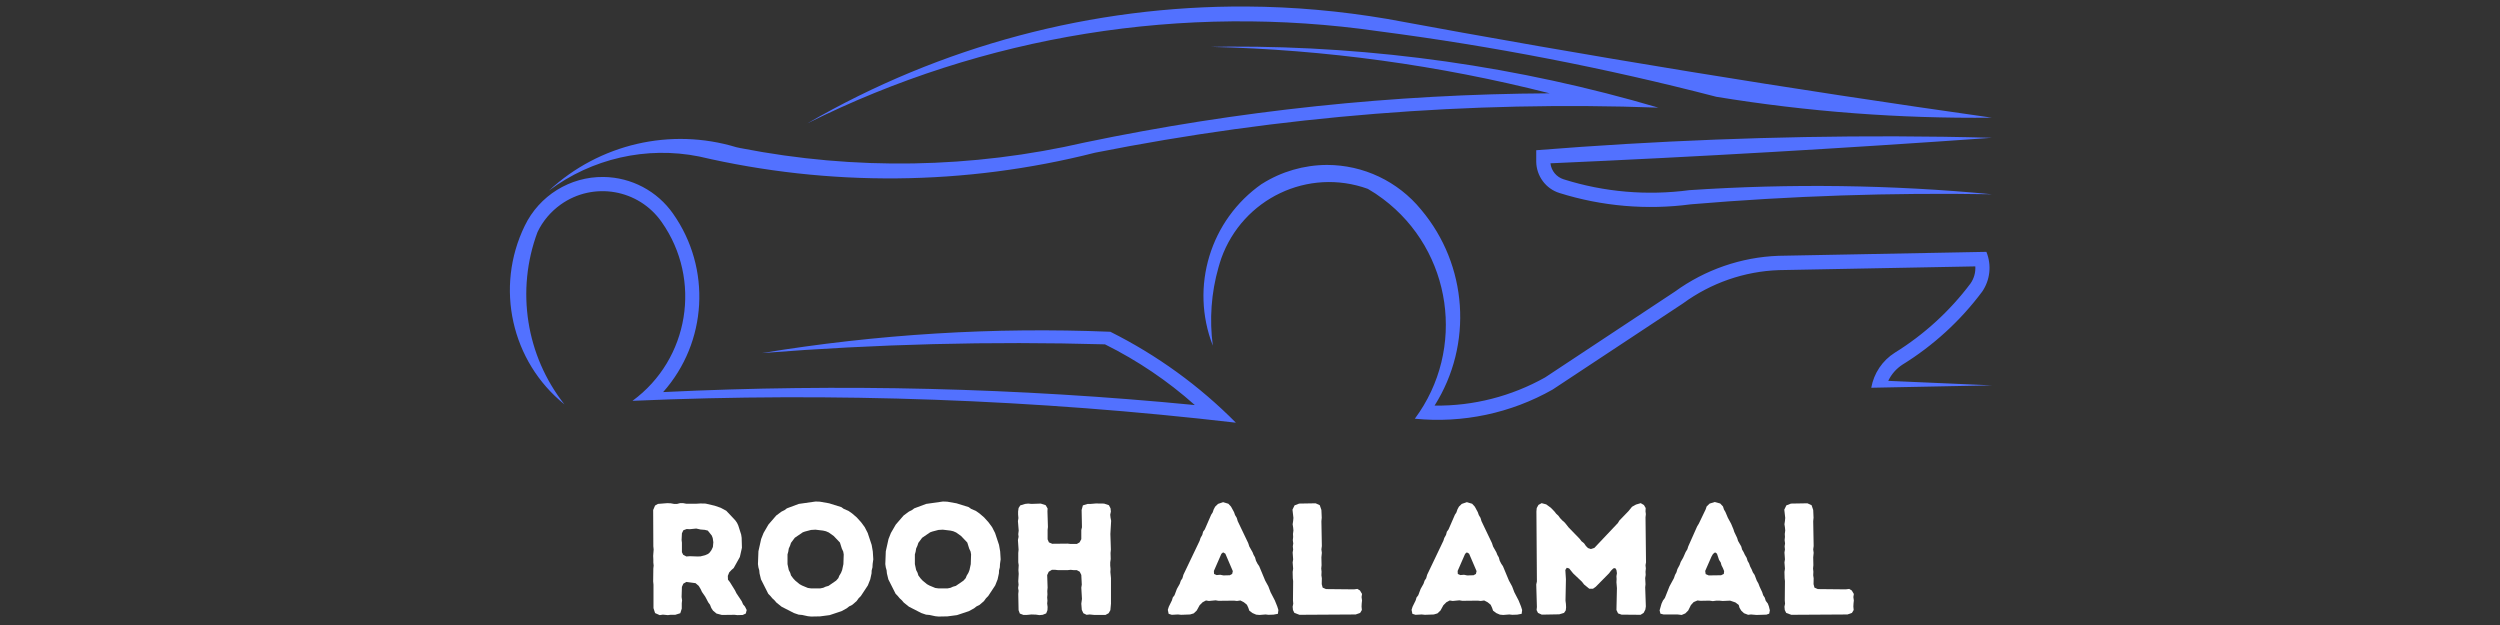
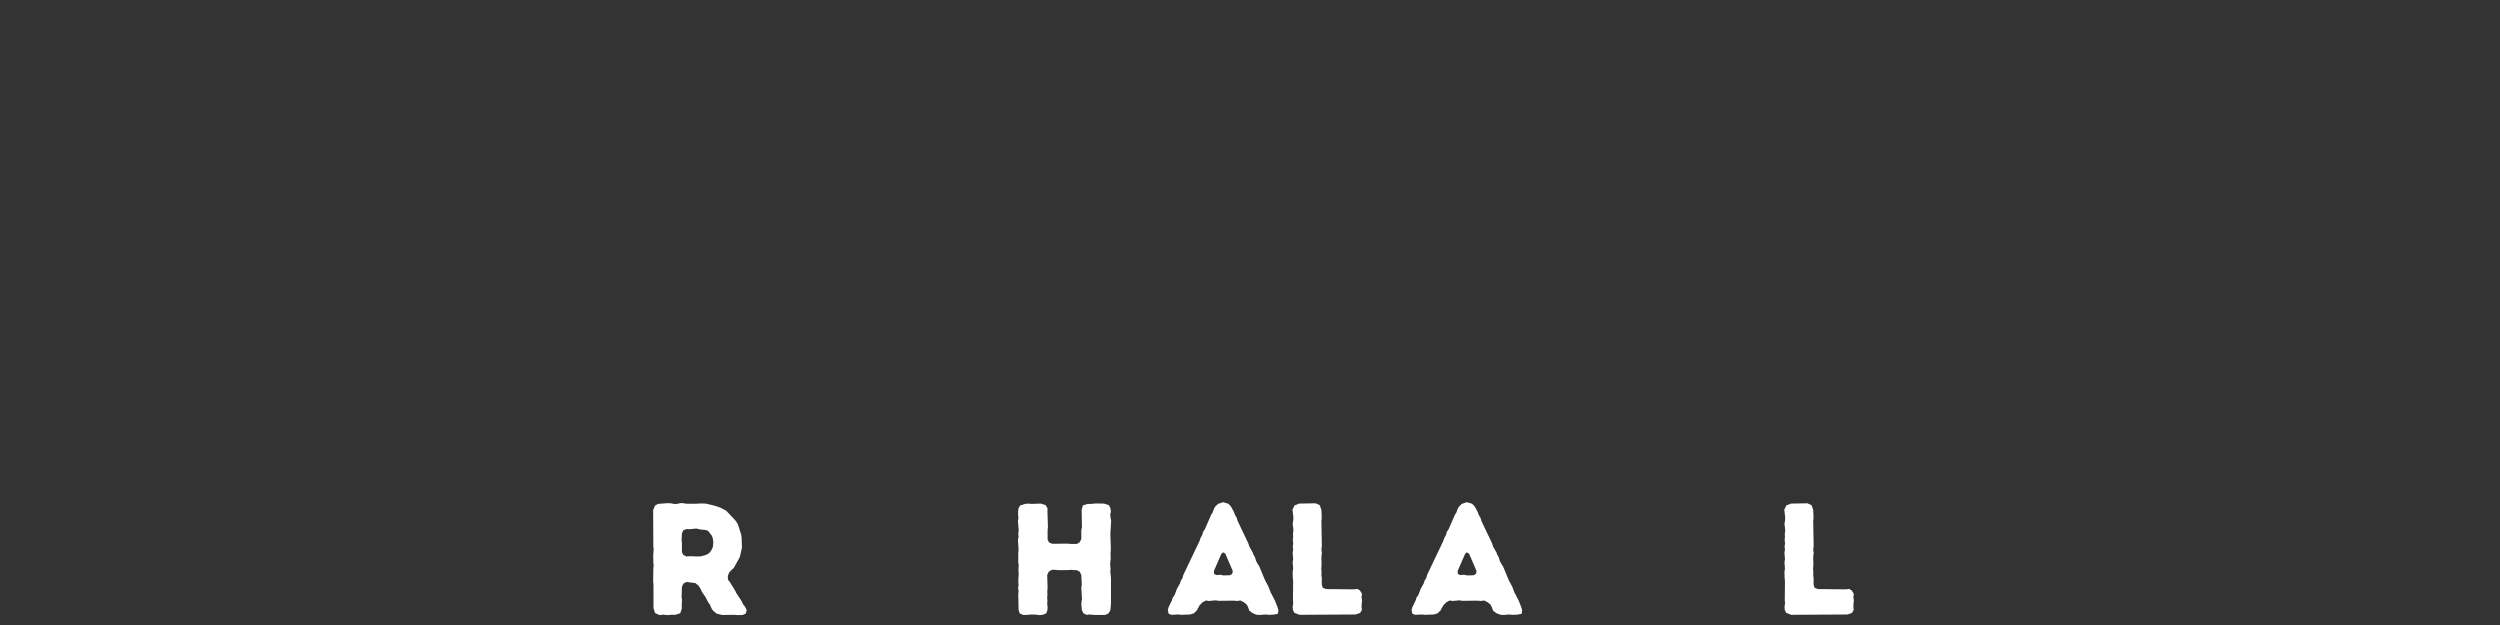
<svg xmlns="http://www.w3.org/2000/svg" width="240" zoomAndPan="magnify" viewBox="0 0 180 45" height="60" preserveAspectRatio="xMidYMid meet" version="1.0">
  <rect x="0" y="0" width="180" height="45" fill="#333333" stroke="none" />
  <defs>
    <g />
    <clipPath id="71fd254f7e">
      <path d="M 36.719 0.461 L 143.426 0.461 L 143.426 30.434 L 36.719 30.434 Z M 36.719 0.461 " clip-rule="nonzero" />
    </clipPath>
  </defs>
  <g clip-path="url(#71fd254f7e)">
-     <path fill="#5271ff" d="M 43.465 12.742 C 45.453 12.77 47.32 13.75 48.465 15.391 C 51.23 19.316 50.93 24.641 47.746 28.23 C 60.508 27.613 73.305 27.926 86.027 29.164 C 84.074 27.422 81.898 25.957 79.559 24.793 C 71.324 24.562 63.082 24.773 54.859 25.422 C 63.16 24.059 71.551 23.543 79.945 23.887 C 83.301 25.566 86.348 27.773 88.984 30.434 C 74.566 28.758 60.043 28.23 45.539 28.859 C 49.621 25.871 50.559 20.133 47.641 15.988 C 45.984 13.617 42.727 13.055 40.375 14.723 C 39.656 15.238 39.078 15.914 38.699 16.715 C 37.137 20.906 37.875 25.613 40.641 29.117 C 36.812 26.031 35.621 20.688 37.781 16.258 C 38.832 14.082 41.047 12.711 43.453 12.742 Z M 95.539 11.875 C 98.164 11.875 100.652 13.055 102.32 15.094 C 105.676 19.078 106.074 24.793 103.289 29.203 C 106.074 29.242 108.82 28.535 111.246 27.176 L 120.586 21 C 122.766 19.418 125.359 18.516 128.051 18.418 L 143.02 18.133 C 143.406 19.086 143.293 20.164 142.715 21 C 141.145 23.105 139.191 24.887 136.965 26.262 C 136.531 26.547 136.18 26.945 135.953 27.422 L 143.426 27.746 L 134.73 27.918 C 134.918 26.871 135.535 25.957 136.426 25.395 C 138.539 24.086 140.395 22.391 141.883 20.402 C 142.129 20.047 142.25 19.609 142.223 19.18 L 128.078 19.449 C 125.598 19.535 123.191 20.371 121.172 21.848 L 111.785 28.051 C 108.773 29.758 105.305 30.488 101.867 30.148 C 105.582 25.145 104.559 18.059 99.574 14.32 C 99.223 14.055 98.863 13.816 98.484 13.598 C 94.191 12.047 89.477 14.293 87.93 18.609 C 87.863 18.82 87.789 19.039 87.73 19.258 C 87.211 21.078 87.07 23 87.324 24.887 C 85.668 20.648 87.137 15.828 90.859 13.234 L 90.867 13.234 C 92.262 12.352 93.879 11.883 95.539 11.875 Z M 136.445 9.816 C 138.773 9.824 141.094 9.855 143.418 9.922 C 132.836 10.672 122.234 11.293 111.633 11.758 C 111.691 12.301 112.07 12.75 112.582 12.91 C 115.508 13.836 118.598 14.094 121.637 13.691 C 128.895 13.207 136.18 13.301 143.426 13.988 C 136.188 13.863 128.949 14.102 121.742 14.711 C 118.566 15.133 115.336 14.855 112.277 13.895 C 111.301 13.59 110.629 12.684 110.609 11.656 L 110.609 10.816 C 119.211 10.129 127.832 9.797 136.465 9.816 Z M 88.527 3.355 C 98.977 3.316 109.371 4.793 119.402 7.75 C 105.797 7.254 92.184 8.348 78.836 10.996 C 69.496 13.371 59.719 13.457 50.332 11.266 C 46.551 10.512 42.621 11.406 39.523 13.723 C 43.16 10.359 48.285 9.168 53.012 10.598 C 53.125 10.625 53.238 10.652 53.355 10.672 L 53.363 10.672 C 61.559 12.273 69.988 12.129 78.125 10.254 C 89.133 7.957 100.34 6.777 111.578 6.719 C 103.59 4.691 95.406 3.566 87.172 3.375 C 87.629 3.367 88.082 3.355 88.539 3.355 Z M 89.75 0.469 C 93.152 0.488 96.531 0.793 99.887 1.363 C 114.344 4.043 128.855 6.414 143.418 8.473 C 136.777 8.547 130.137 8.043 123.578 6.969 C 115.574 4.891 107.457 3.316 99.262 2.25 C 85.195 0.223 70.852 2.535 58.129 8.883 C 67.742 3.309 78.656 0.402 89.75 0.469 " fill-opacity="1" fill-rule="nonzero" />
-   </g>
+     </g>
  <g fill="#ffffff" fill-opacity="1">
    <g transform="translate(46.192, 44.254)">
      <g>
        <path d="M 0.859 -0.469 L 0.973 -0.113 L 1.305 0.035 L 1.531 0 L 1.898 0.035 L 2.082 0.012 L 2.426 0.012 L 2.789 -0.102 L 2.895 -0.434 L 2.895 -0.824 L 2.918 -1.031 L 2.883 -1.27 L 2.906 -2 L 3.008 -2.23 L 3.227 -2.355 L 3.887 -2.266 L 4.117 -2.07 L 4.254 -1.84 L 4.348 -1.637 L 4.586 -1.293 L 4.805 -0.879 L 4.93 -0.711 L 5.02 -0.48 L 5.148 -0.285 L 5.398 -0.078 L 5.785 0.023 L 6.691 0.012 L 6.906 0.035 L 7.285 0.023 L 7.504 -0.078 L 7.57 -0.332 L 7.445 -0.582 L 7.309 -0.742 L 7.215 -0.961 L 6.828 -1.543 L 6.727 -1.75 L 6.359 -2.344 L 6.223 -2.516 L 6.211 -2.789 L 6.312 -3.043 L 6.473 -3.215 L 6.633 -3.352 L 7.078 -4.152 L 7.227 -4.816 L 7.207 -5.535 L 7.172 -5.766 L 6.965 -6.414 L 6.875 -6.609 L 6.746 -6.793 L 6.098 -7.48 L 5.695 -7.695 L 5.262 -7.844 L 4.609 -7.996 L 4.242 -8.004 L 3.91 -7.984 L 3.227 -7.984 L 2.996 -8.027 L 2.77 -8.027 L 2.562 -7.973 L 2.332 -7.973 L 2.105 -8.016 L 1.852 -8.027 L 1.18 -7.973 L 0.973 -7.855 L 0.836 -7.535 L 0.848 -4.918 L 0.871 -4.688 L 0.836 -4.23 L 0.848 -3.98 L 0.848 -3.75 L 0.871 -3.535 L 0.848 -3.316 L 0.836 -2.391 L 0.859 -2.16 Z M 3.227 -4.188 L 2.996 -4.312 L 2.906 -4.496 L 2.906 -5.18 L 2.883 -5.375 L 2.906 -5.855 L 3.008 -6.074 L 3.246 -6.164 L 3.477 -6.152 L 3.934 -6.199 L 4.254 -6.129 L 4.551 -6.105 L 4.77 -6.051 L 5.055 -5.695 L 5.125 -5.512 L 5.168 -5.215 L 5.137 -4.871 L 5.031 -4.645 L 4.906 -4.473 L 4.781 -4.367 L 4.574 -4.277 L 4.242 -4.195 L 4.027 -4.188 L 3.477 -4.207 Z M 3.227 -4.188 " />
      </g>
    </g>
  </g>
  <g fill="#ffffff" fill-opacity="1">
    <g transform="translate(54.127, 44.254)">
      <g>
-         <path d="M 4.277 0.137 L 4.918 0.125 L 5.605 0.035 L 6.461 -0.25 L 6.84 -0.457 L 7.012 -0.594 L 7.227 -0.699 L 7.547 -0.973 L 7.695 -1.18 L 7.855 -1.34 L 8.359 -2.105 L 8.531 -2.539 L 8.625 -2.973 L 8.633 -3.18 L 8.691 -3.406 L 8.703 -3.648 L 8.75 -3.98 L 8.715 -4.551 L 8.633 -5.02 L 8.348 -5.879 L 8.133 -6.301 L 7.879 -6.645 L 7.559 -7 L 7.227 -7.285 L 6.965 -7.469 L 6.621 -7.617 L 6.449 -7.742 L 5.57 -8.016 L 4.906 -8.133 L 4.598 -8.145 L 3.387 -7.973 L 2.527 -7.652 L 2.355 -7.523 L 2.148 -7.422 L 1.762 -7.137 L 1.199 -6.484 L 0.848 -5.879 L 0.676 -5.445 L 0.48 -4.562 L 0.445 -3.637 L 0.48 -3.398 L 0.539 -3.191 L 0.559 -2.973 L 0.664 -2.539 L 1.188 -1.5 L 1.328 -1.359 L 1.477 -1.18 L 1.648 -1.02 L 1.773 -0.871 L 2.148 -0.57 L 3.043 -0.113 L 3.375 0 L 3.625 0.023 L 4.039 0.113 Z M 4.918 -1.887 L 4.289 -1.887 L 4.039 -1.922 L 3.625 -2.094 L 3.441 -2.195 L 3.133 -2.449 L 2.984 -2.609 L 2.824 -2.824 L 2.77 -3.008 L 2.664 -3.215 L 2.574 -3.637 L 2.574 -4.336 L 2.629 -4.539 L 2.664 -4.758 L 2.758 -4.965 L 2.824 -5.168 L 3.098 -5.535 L 3.672 -5.926 L 3.82 -5.98 L 4.266 -6.098 L 4.586 -6.117 L 5.137 -6.051 L 5.34 -6.004 L 5.547 -5.914 L 5.902 -5.66 L 6.348 -5.191 L 6.484 -4.758 L 6.586 -4.539 L 6.621 -4.336 L 6.598 -3.637 L 6.508 -3.215 L 6.426 -3.008 L 6.301 -2.801 L 6.234 -2.629 L 6.074 -2.449 L 5.523 -2.07 L 5.316 -2.012 L 5.148 -1.934 Z M 4.918 -1.887 " />
-       </g>
+         </g>
    </g>
  </g>
  <g fill="#ffffff" fill-opacity="1">
    <g transform="translate(63.297, 44.254)">
      <g>
-         <path d="M 4.277 0.137 L 4.918 0.125 L 5.605 0.035 L 6.461 -0.25 L 6.84 -0.457 L 7.012 -0.594 L 7.227 -0.699 L 7.547 -0.973 L 7.695 -1.18 L 7.855 -1.34 L 8.359 -2.105 L 8.531 -2.539 L 8.625 -2.973 L 8.633 -3.18 L 8.691 -3.406 L 8.703 -3.648 L 8.75 -3.98 L 8.715 -4.551 L 8.633 -5.02 L 8.348 -5.879 L 8.133 -6.301 L 7.879 -6.645 L 7.559 -7 L 7.227 -7.285 L 6.965 -7.469 L 6.621 -7.617 L 6.449 -7.742 L 5.57 -8.016 L 4.906 -8.133 L 4.598 -8.145 L 3.387 -7.973 L 2.527 -7.652 L 2.355 -7.523 L 2.148 -7.422 L 1.762 -7.137 L 1.199 -6.484 L 0.848 -5.879 L 0.676 -5.445 L 0.48 -4.562 L 0.445 -3.637 L 0.48 -3.398 L 0.539 -3.191 L 0.559 -2.973 L 0.664 -2.539 L 1.188 -1.5 L 1.328 -1.359 L 1.477 -1.18 L 1.648 -1.02 L 1.773 -0.871 L 2.148 -0.57 L 3.043 -0.113 L 3.375 0 L 3.625 0.023 L 4.039 0.113 Z M 4.918 -1.887 L 4.289 -1.887 L 4.039 -1.922 L 3.625 -2.094 L 3.441 -2.195 L 3.133 -2.449 L 2.984 -2.609 L 2.824 -2.824 L 2.77 -3.008 L 2.664 -3.215 L 2.574 -3.637 L 2.574 -4.336 L 2.629 -4.539 L 2.664 -4.758 L 2.758 -4.965 L 2.824 -5.168 L 3.098 -5.535 L 3.672 -5.926 L 3.82 -5.98 L 4.266 -6.098 L 4.586 -6.117 L 5.137 -6.051 L 5.34 -6.004 L 5.547 -5.914 L 5.902 -5.66 L 6.348 -5.191 L 6.484 -4.758 L 6.586 -4.539 L 6.621 -4.336 L 6.598 -3.637 L 6.508 -3.215 L 6.426 -3.008 L 6.301 -2.801 L 6.234 -2.629 L 6.074 -2.449 L 5.523 -2.07 L 5.316 -2.012 L 5.148 -1.934 Z M 4.918 -1.887 " />
-       </g>
+         </g>
    </g>
  </g>
  <g fill="#ffffff" fill-opacity="1">
    <g transform="translate(72.467, 44.254)">
      <g>
        <path d="M 0.871 -0.32 L 0.961 -0.078 L 1.223 0.023 L 1.441 0.023 L 1.797 -0.012 L 2.129 0 L 2.367 0.035 L 2.609 0.012 L 2.859 -0.09 L 2.949 -0.32 L 2.961 -0.551 L 2.93 -0.801 L 2.949 -1.008 L 2.93 -1.234 L 2.949 -1.453 L 2.938 -1.703 L 2.961 -1.945 L 2.93 -2.848 L 3.043 -3.09 L 3.27 -3.227 L 3.512 -3.227 L 3.719 -3.203 L 4.391 -3.203 L 4.621 -3.227 L 4.848 -3.203 L 5.066 -3.203 L 5.273 -3.09 L 5.387 -2.859 L 5.422 -2.16 L 5.387 -1.945 L 5.434 -1.133 L 5.387 -0.789 L 5.422 -0.344 L 5.535 -0.102 L 5.766 0.012 L 5.992 -0.012 L 6.336 0.023 L 7.125 0.023 L 7.355 -0.102 L 7.48 -0.32 L 7.523 -0.789 L 7.523 -2.629 L 7.48 -3.066 L 7.492 -3.293 L 7.469 -3.535 L 7.469 -3.762 L 7.504 -4.004 L 7.492 -4.438 L 7.516 -4.688 L 7.48 -5.809 L 7.535 -6.758 L 7.492 -6.977 L 7.469 -7.195 L 7.516 -7.422 L 7.492 -7.652 L 7.375 -7.879 L 7.023 -7.996 L 6.438 -8.004 L 6.074 -7.973 L 5.844 -7.973 L 5.5 -7.867 L 5.41 -7.535 L 5.434 -6.289 L 5.387 -6.098 L 5.387 -5.434 L 5.262 -5.203 L 5.066 -5.09 L 4.609 -5.09 L 4.402 -5.113 L 3.293 -5.102 L 3.055 -5.203 L 2.961 -5.422 L 2.961 -6.105 L 2.984 -6.312 L 2.949 -7.445 L 2.961 -7.641 L 2.824 -7.879 L 2.469 -7.996 L 1.797 -7.973 L 1.566 -7.996 L 1.348 -7.973 L 0.996 -7.867 L 0.871 -7.676 L 0.836 -7.422 L 0.836 -7.207 L 0.859 -6.953 L 0.824 -6.734 L 0.879 -6.051 L 0.848 -5.797 L 0.871 -5.605 L 0.824 -5.375 L 0.871 -4.676 L 0.848 -4.438 L 0.848 -3.773 L 0.879 -3.559 L 0.859 -3.203 L 0.879 -2.938 L 0.848 -2.402 L 0.871 -2.148 L 0.836 -1.922 L 0.871 -1.715 L 0.848 -1.488 Z M 0.871 -0.32 " />
      </g>
    </g>
  </g>
  <g fill="#ffffff" fill-opacity="1">
    <g transform="translate(80.836, 44.254)">
      <g />
    </g>
  </g>
  <g fill="#ffffff" fill-opacity="1">
    <g transform="translate(83.935, 44.254)">
      <g>
        <path d="M 6.746 0.023 L 7.184 -0.012 L 7.398 0.012 L 7.754 0 L 8.074 -0.059 L 8.109 -0.332 L 8.027 -0.594 L 7.855 -1.02 L 7.547 -1.613 L 7.387 -2.035 L 7.16 -2.449 L 6.727 -3.488 L 6.609 -3.66 L 6.496 -3.879 L 6.426 -4.129 L 6.324 -4.301 L 6.254 -4.484 L 6.016 -4.906 L 5.938 -5.148 L 5.18 -6.734 L 5.113 -6.965 L 4.988 -7.172 L 4.918 -7.375 L 4.699 -7.777 L 4.508 -7.984 L 4.129 -8.098 L 3.762 -7.973 L 3.559 -7.777 L 3.453 -7.582 L 3.375 -7.355 L 3.27 -7.195 L 2.812 -6.141 L 2.688 -5.969 L 2.629 -5.742 L 2.504 -5.523 L 2.438 -5.316 L 1.27 -2.871 L 1.199 -2.617 L 1.086 -2.449 L 1.008 -2.219 L 0.801 -1.852 L 0.629 -1.395 L 0.504 -1.234 L 0.445 -1.031 L 0.219 -0.57 L 0.148 -0.344 L 0.207 -0.059 L 0.434 0.012 L 0.879 -0.012 L 1.109 0.012 L 1.75 -0.012 L 2.012 -0.09 L 2.23 -0.297 L 2.438 -0.676 L 2.652 -0.891 L 2.895 -1.02 L 3.109 -0.984 L 3.59 -1.031 L 3.797 -0.996 L 4.918 -1.008 L 5.125 -0.984 L 5.375 -1.02 L 5.625 -0.891 L 5.844 -0.711 L 5.945 -0.492 L 6.016 -0.285 L 6.246 -0.113 L 6.508 0 Z M 4.152 -2.824 L 3.922 -2.871 L 3.66 -2.848 L 3.477 -2.93 L 3.465 -3.145 L 4.004 -4.379 L 4.129 -4.484 L 4.289 -4.391 L 4.828 -3.133 L 4.781 -2.93 L 4.609 -2.836 Z M 4.152 -2.824 " />
      </g>
    </g>
  </g>
  <g fill="#ffffff" fill-opacity="1">
    <g transform="translate(92.235, 44.254)">
      <g>
        <path d="M 0.859 -0.332 L 0.961 -0.125 L 1.328 0.012 L 5.375 -0.012 L 5.695 -0.125 L 5.82 -0.332 L 5.797 -0.582 L 5.809 -0.812 L 5.832 -1.02 L 5.797 -1.27 L 5.832 -1.488 L 5.684 -1.738 L 5.5 -1.852 L 5.25 -1.82 L 3.238 -1.84 L 2.996 -1.945 L 2.93 -2.195 L 2.938 -2.617 L 2.906 -2.836 L 2.918 -3.09 L 2.895 -3.316 L 2.918 -3.559 L 2.906 -4.129 L 2.938 -4.449 L 2.906 -4.699 L 2.938 -4.941 L 2.906 -6.727 L 2.93 -6.977 L 2.906 -7.535 L 2.789 -7.879 L 2.492 -8.016 L 1.305 -7.996 L 0.973 -7.867 L 0.824 -7.559 L 0.891 -6.965 L 0.871 -6.746 L 0.836 -6.508 L 0.871 -6.277 L 0.891 -6.062 L 0.859 -5.809 L 0.871 -5.594 L 0.848 -5.363 L 0.879 -5.125 L 0.848 -4.918 L 0.871 -4.688 L 0.836 -4.473 L 0.871 -3.98 L 0.836 -3.762 L 0.871 -3.305 L 0.836 -3.078 L 0.848 -2.617 L 0.871 -2.414 L 0.859 -1.02 L 0.879 -0.789 L 0.836 -0.57 Z M 0.859 -0.332 " />
      </g>
    </g>
  </g>
  <g fill="#ffffff" fill-opacity="1">
    <g transform="translate(98.387, 44.254)">
      <g />
    </g>
  </g>
  <g fill="#ffffff" fill-opacity="1">
    <g transform="translate(101.485, 44.254)">
      <g>
        <path d="M 6.746 0.023 L 7.184 -0.012 L 7.398 0.012 L 7.754 0 L 8.074 -0.059 L 8.109 -0.332 L 8.027 -0.594 L 7.855 -1.02 L 7.547 -1.613 L 7.387 -2.035 L 7.16 -2.449 L 6.727 -3.488 L 6.609 -3.66 L 6.496 -3.879 L 6.426 -4.129 L 6.324 -4.301 L 6.254 -4.484 L 6.016 -4.906 L 5.938 -5.148 L 5.18 -6.734 L 5.113 -6.965 L 4.988 -7.172 L 4.918 -7.375 L 4.699 -7.777 L 4.508 -7.984 L 4.129 -8.098 L 3.762 -7.973 L 3.559 -7.777 L 3.453 -7.582 L 3.375 -7.355 L 3.27 -7.195 L 2.812 -6.141 L 2.688 -5.969 L 2.629 -5.742 L 2.504 -5.523 L 2.438 -5.316 L 1.27 -2.871 L 1.199 -2.617 L 1.086 -2.449 L 1.008 -2.219 L 0.801 -1.852 L 0.629 -1.395 L 0.504 -1.234 L 0.445 -1.031 L 0.219 -0.57 L 0.148 -0.344 L 0.207 -0.059 L 0.434 0.012 L 0.879 -0.012 L 1.109 0.012 L 1.75 -0.012 L 2.012 -0.09 L 2.23 -0.297 L 2.438 -0.676 L 2.652 -0.891 L 2.895 -1.02 L 3.109 -0.984 L 3.59 -1.031 L 3.797 -0.996 L 4.918 -1.008 L 5.125 -0.984 L 5.375 -1.02 L 5.625 -0.891 L 5.844 -0.711 L 5.945 -0.492 L 6.016 -0.285 L 6.246 -0.113 L 6.508 0 Z M 4.152 -2.824 L 3.922 -2.871 L 3.66 -2.848 L 3.477 -2.93 L 3.465 -3.145 L 4.004 -4.379 L 4.129 -4.484 L 4.289 -4.391 L 4.828 -3.133 L 4.781 -2.93 L 4.609 -2.836 Z M 4.152 -2.824 " />
      </g>
    </g>
  </g>
  <g fill="#ffffff" fill-opacity="1">
    <g transform="translate(109.786, 44.254)">
      <g>
-         <path d="M 0.848 -0.332 L 0.949 -0.125 L 1.223 0 L 2.48 -0.023 L 2.824 -0.125 L 2.949 -0.309 L 2.973 -0.527 L 2.961 -0.766 L 2.93 -1.008 L 2.961 -2.551 L 2.918 -3.215 L 3.02 -3.375 L 3.191 -3.328 L 3.477 -2.973 L 4.117 -2.367 L 4.266 -2.172 L 4.645 -1.863 L 4.906 -1.863 L 5.102 -2 L 6.062 -2.973 L 6.211 -3.168 L 6.371 -3.328 L 6.508 -3.352 L 6.598 -3.215 L 6.633 -2.984 L 6.598 -2.77 L 6.609 -2.562 L 6.598 -2.332 L 6.633 -1.91 L 6.598 -0.332 L 6.715 -0.09 L 6.965 0 L 8.336 0.012 L 8.555 -0.125 L 8.68 -0.367 L 8.715 -0.594 L 8.668 -1.969 L 8.691 -2.184 L 8.668 -2.629 L 8.703 -2.859 L 8.691 -3.09 L 8.715 -3.328 L 8.691 -3.559 L 8.727 -3.762 L 8.691 -7 L 8.715 -7.238 L 8.691 -7.434 L 8.703 -7.676 L 8.578 -7.891 L 8.348 -8.027 L 8.004 -7.926 L 7.719 -7.766 L 7.457 -7.445 L 6.805 -6.77 L 6.703 -6.598 L 5.008 -4.805 L 4.758 -4.723 L 4.551 -4.793 L 4.402 -4.941 L 4.266 -5.137 L 4.082 -5.285 L 3.945 -5.465 L 3.156 -6.277 L 2.883 -6.621 L 2.688 -6.793 L 2.539 -6.953 L 2.414 -7.125 L 2.254 -7.273 L 2.129 -7.434 L 1.875 -7.695 L 1.543 -7.938 L 1.211 -8.027 L 0.984 -7.902 L 0.859 -7.676 L 0.836 -7.434 L 0.871 -2.391 L 0.824 -2.172 L 0.871 -0.551 Z M 0.848 -0.332 " />
-       </g>
+         </g>
    </g>
  </g>
  <g fill="#ffffff" fill-opacity="1">
    <g transform="translate(119.344, 44.254)">
      <g>
-         <path d="M 0.148 -0.309 L 0.207 -0.07 L 0.434 -0.012 L 1.441 -0.012 L 1.738 0.023 L 2 -0.09 L 2.207 -0.297 L 2.402 -0.688 L 2.598 -0.902 L 2.871 -1.02 L 3.098 -0.996 L 3.738 -1.008 L 3.98 -0.973 L 4.242 -1.008 L 4.449 -1.008 L 4.688 -0.984 L 5.227 -1.008 L 5.605 -0.879 L 5.844 -0.699 L 5.902 -0.492 L 6.027 -0.285 L 6.223 -0.102 L 6.52 0.012 L 6.727 -0.012 L 7.125 0.023 L 7.836 0 L 8.039 -0.07 L 8.086 -0.309 L 8.016 -0.594 L 7.938 -0.801 L 7.789 -0.996 L 7.719 -1.223 L 7.605 -1.395 L 7.535 -1.613 L 7.344 -2.023 L 7.262 -2.242 L 7.148 -2.438 L 6.988 -2.859 L 6.863 -3.043 L 6.77 -3.27 L 6.668 -3.465 L 6.586 -3.695 L 6.484 -3.867 L 6.414 -4.094 L 6.289 -4.301 L 6.199 -4.496 L 6.086 -4.688 L 6.027 -4.906 L 5.797 -5.305 L 5.73 -5.523 L 5.523 -5.957 L 5.465 -6.141 L 5.297 -6.543 L 5.066 -6.965 L 4.883 -7.398 L 4.781 -7.57 L 4.711 -7.789 L 4.508 -8.004 L 4.117 -8.109 L 3.75 -7.996 L 3.535 -7.789 L 3.465 -7.582 L 2.973 -6.555 L 2.848 -6.348 L 2.207 -4.906 L 2.148 -4.711 L 2.023 -4.508 L 1.84 -4.094 L 1.668 -3.797 L 1.59 -3.578 L 1.43 -3.281 L 1.359 -3.043 L 1.258 -2.859 L 1.18 -2.629 L 0.859 -2.035 L 0.527 -1.199 L 0.391 -1.02 L 0.285 -0.789 Z M 3.684 -2.824 L 3.465 -2.918 L 3.43 -3.145 L 3.887 -4.188 L 3.992 -4.367 L 4.141 -4.484 L 4.277 -4.391 L 4.426 -3.945 L 4.551 -3.75 L 4.598 -3.566 L 4.711 -3.34 L 4.793 -3.133 L 4.77 -2.93 L 4.574 -2.836 Z M 3.684 -2.824 " />
-       </g>
+         </g>
    </g>
  </g>
  <g fill="#ffffff" fill-opacity="1">
    <g transform="translate(127.645, 44.254)">
      <g>
        <path d="M 0.859 -0.332 L 0.961 -0.125 L 1.328 0.012 L 5.375 -0.012 L 5.695 -0.125 L 5.82 -0.332 L 5.797 -0.582 L 5.809 -0.812 L 5.832 -1.02 L 5.797 -1.27 L 5.832 -1.488 L 5.684 -1.738 L 5.5 -1.852 L 5.25 -1.82 L 3.238 -1.84 L 2.996 -1.945 L 2.93 -2.195 L 2.938 -2.617 L 2.906 -2.836 L 2.918 -3.09 L 2.895 -3.316 L 2.918 -3.559 L 2.906 -4.129 L 2.938 -4.449 L 2.906 -4.699 L 2.938 -4.941 L 2.906 -6.727 L 2.93 -6.977 L 2.906 -7.535 L 2.789 -7.879 L 2.492 -8.016 L 1.305 -7.996 L 0.973 -7.867 L 0.824 -7.559 L 0.891 -6.965 L 0.871 -6.746 L 0.836 -6.508 L 0.871 -6.277 L 0.891 -6.062 L 0.859 -5.809 L 0.871 -5.594 L 0.848 -5.363 L 0.879 -5.125 L 0.848 -4.918 L 0.871 -4.688 L 0.836 -4.473 L 0.871 -3.98 L 0.836 -3.762 L 0.871 -3.305 L 0.836 -3.078 L 0.848 -2.617 L 0.871 -2.414 L 0.859 -1.02 L 0.879 -0.789 L 0.836 -0.57 Z M 0.859 -0.332 " />
      </g>
    </g>
  </g>
</svg>